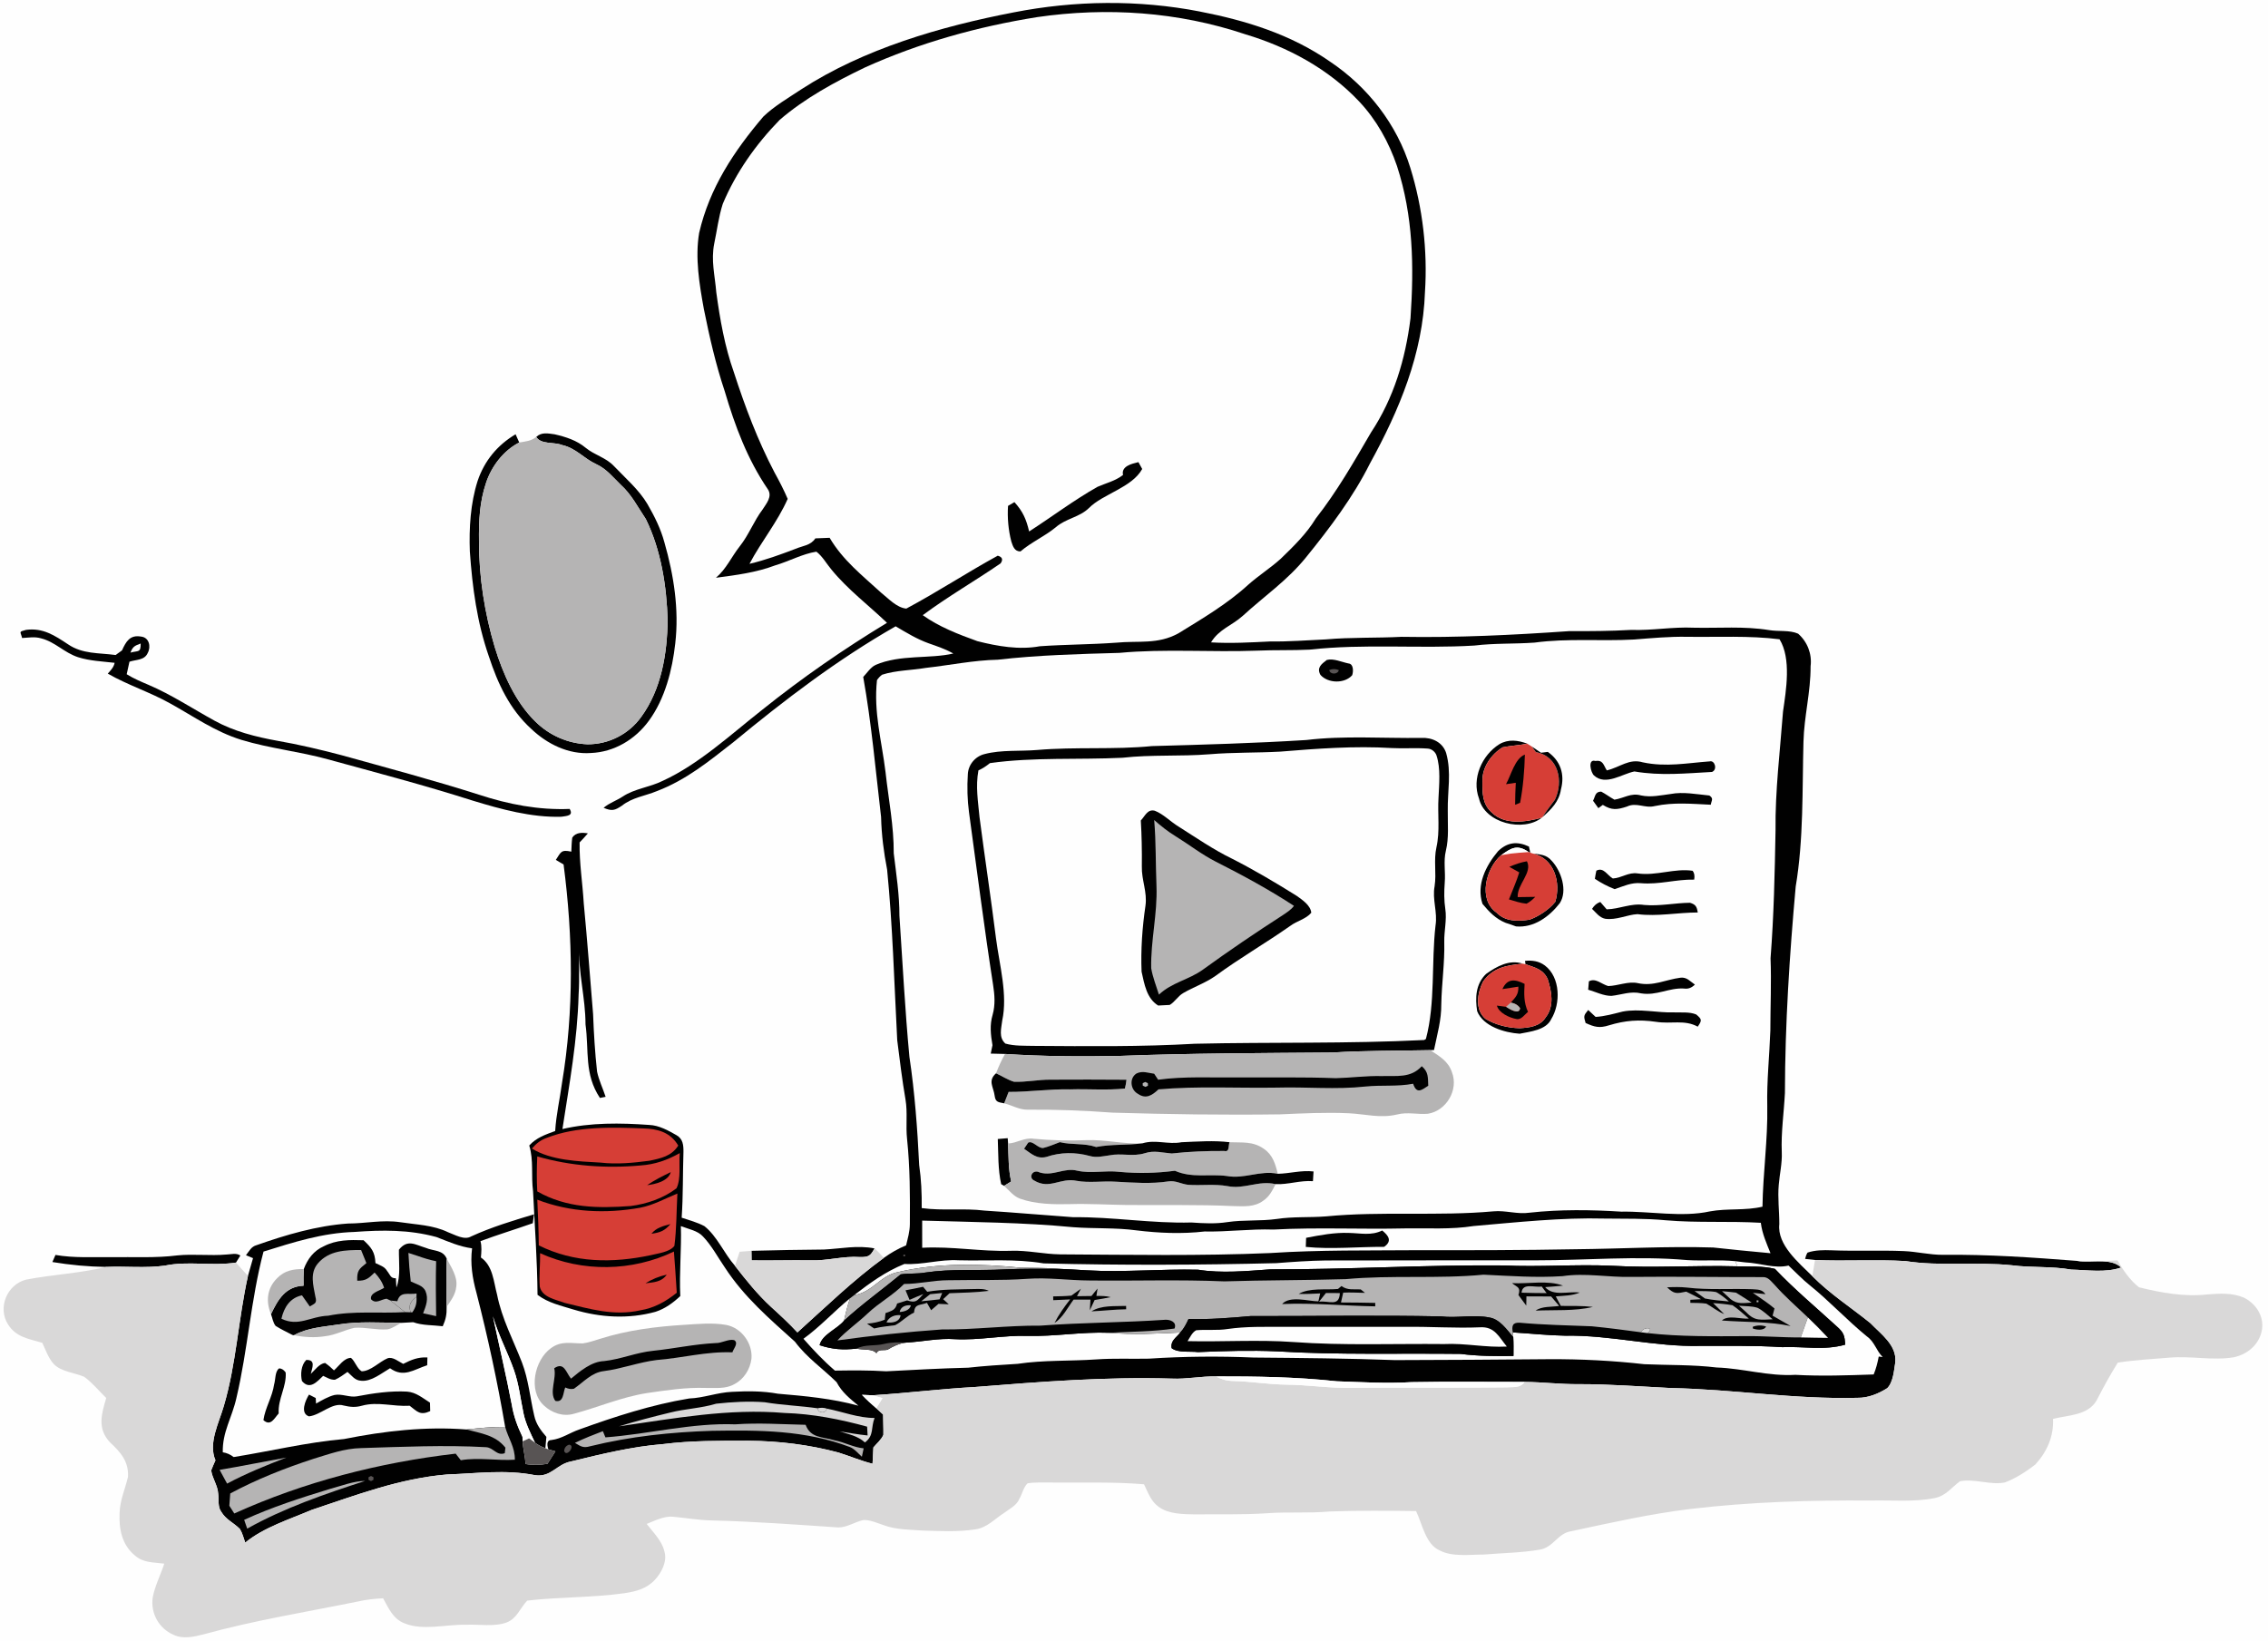
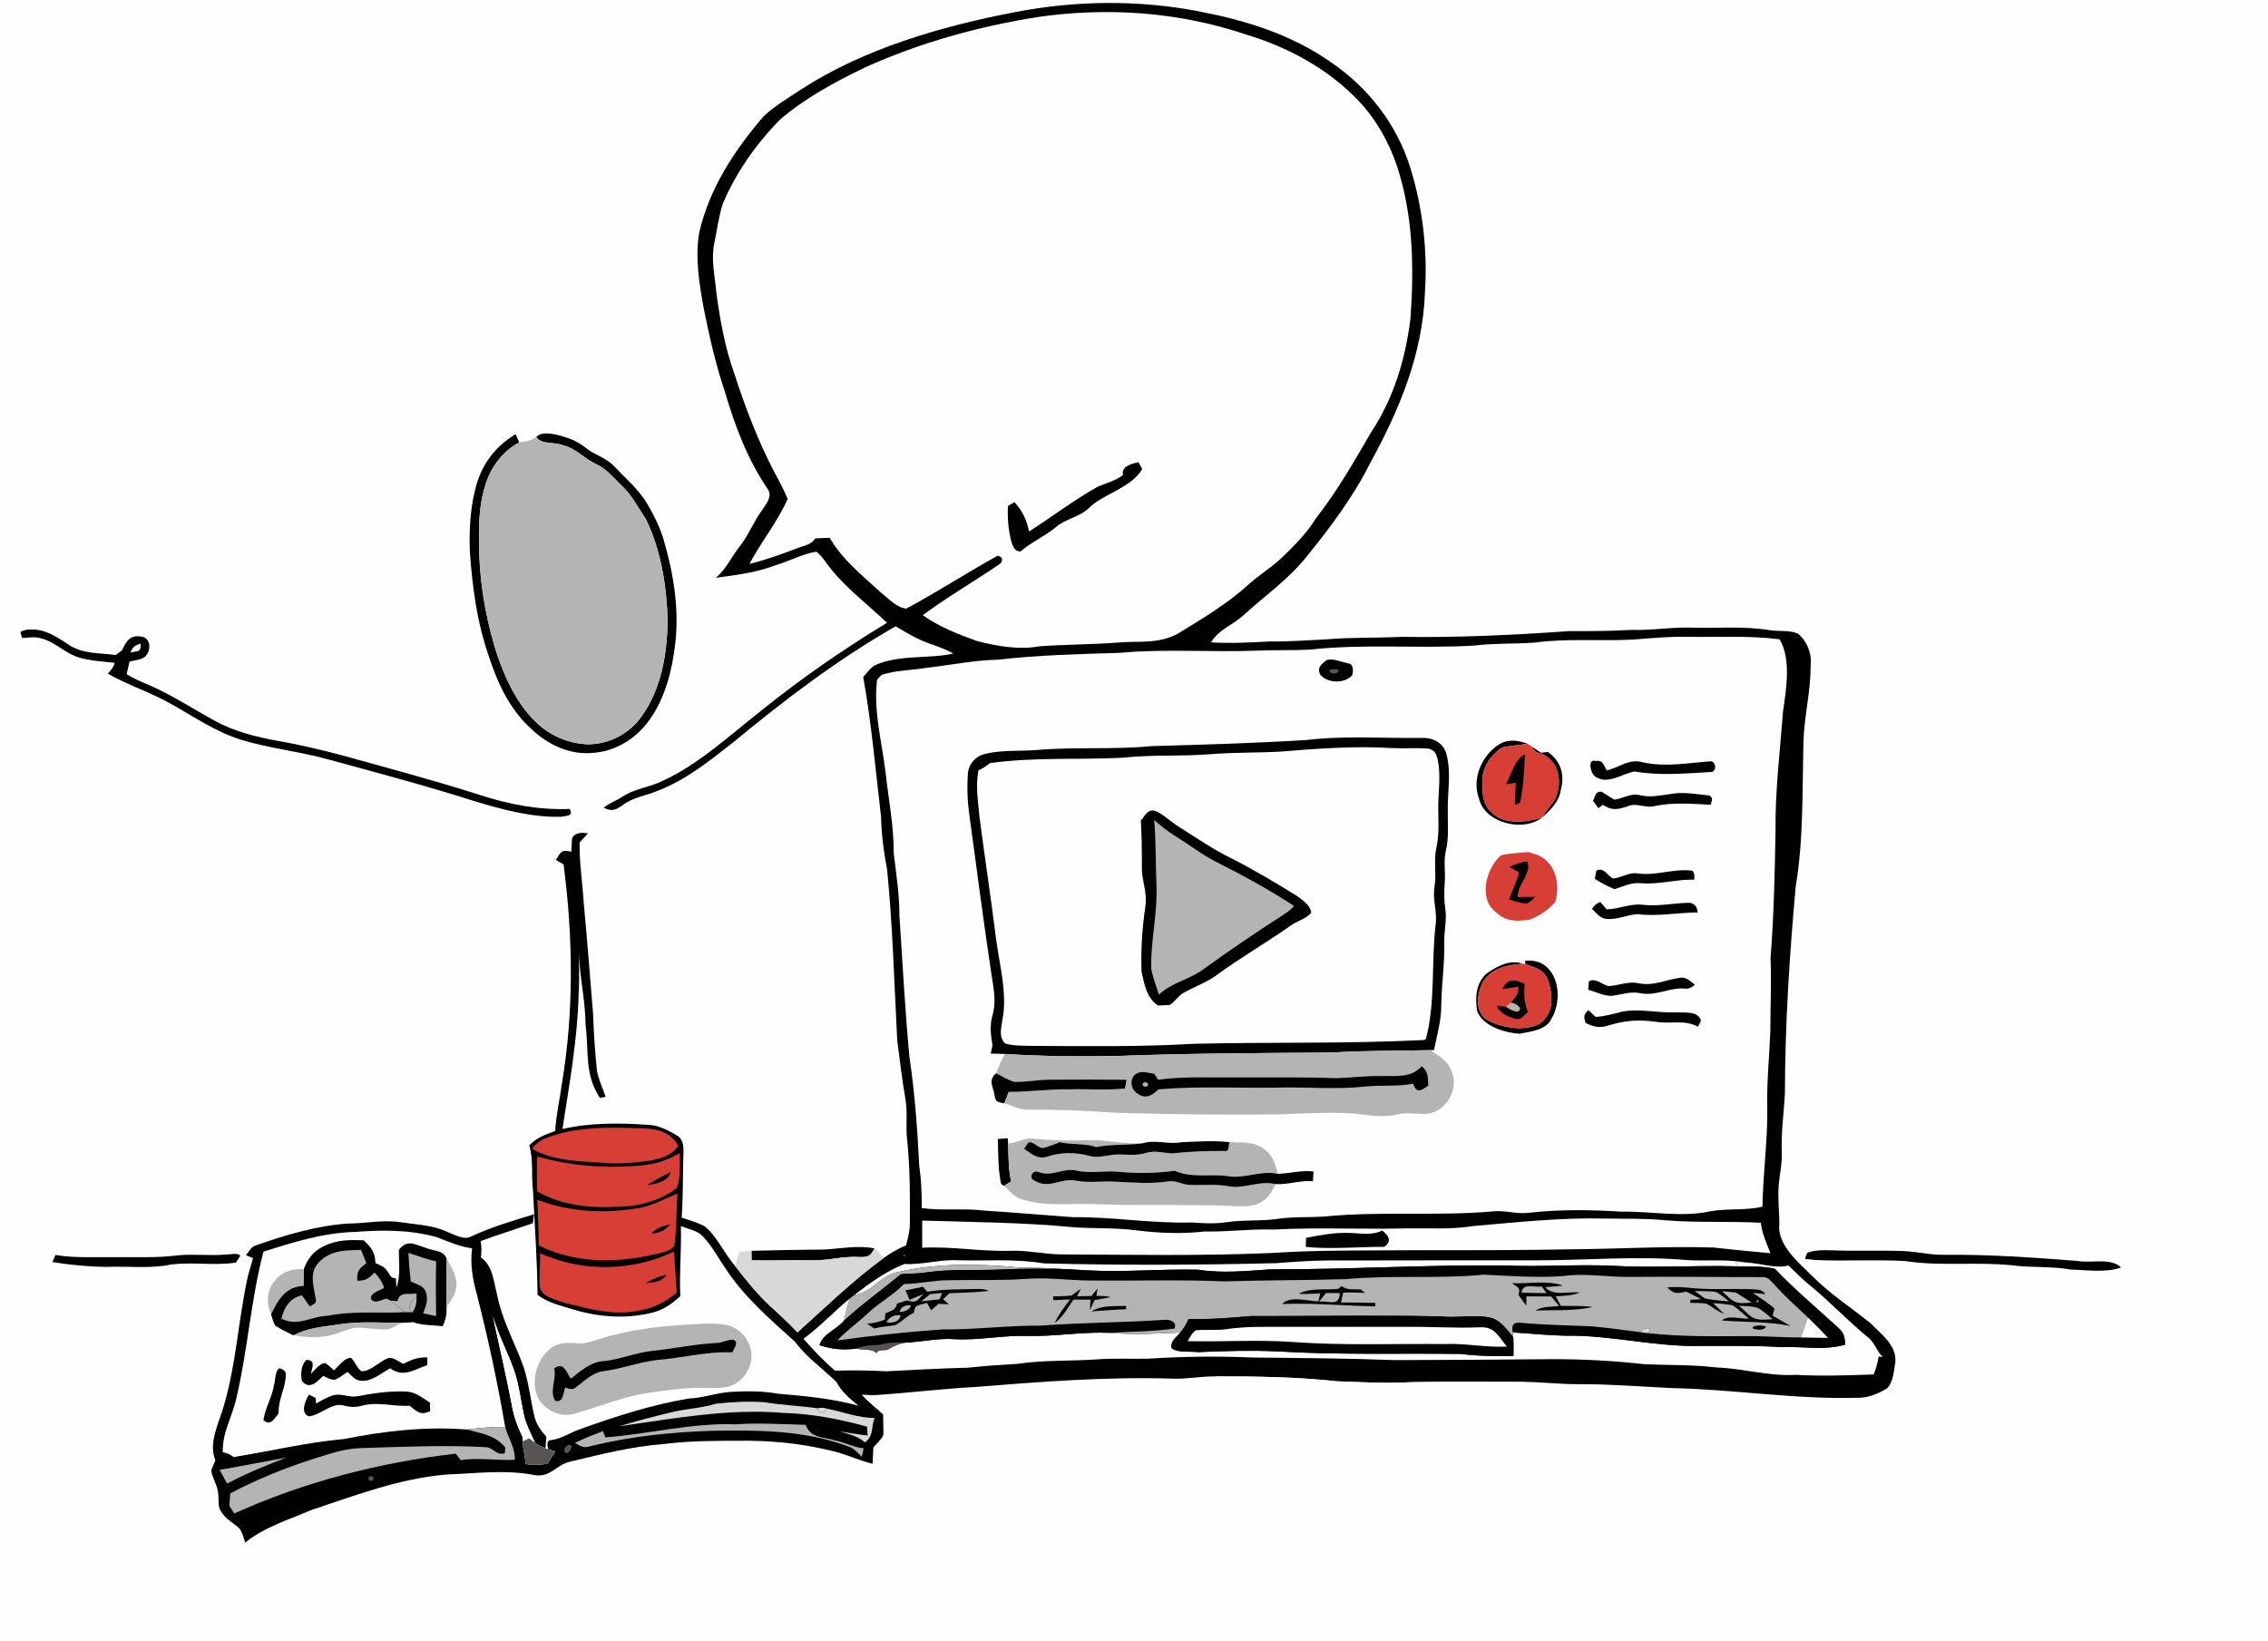
<svg xmlns="http://www.w3.org/2000/svg" width="691pt" height="500pt" version="1.1" viewBox="0 0 691 500">
  <path d="m0 0h691v500h-691v-500z" fill="#fefefe" />
  <path d="m365.53 3.51c14.13 2.74 27.76 6.96 39.69 15.26 11.53 7.72 20.4 19.12 24.49 32.43 3.75 12.11 5.26 25.17 4.44 37.8-0.65 18.84-7.81 35.94-16.77 52.23-5.1 10.23-12.3 19.76-19.5 28.63-5.62 6.96-12.74 11.82-19.26 17.8-3.35 3-7.25 4.07-9.65 8.07 6.03 0.36 12.01 0.02 18.03-0.28 5.69 0.09 11.32-0.38 17-0.63 7.65-0.68 15.33-0.38 23-0.78 17.05 0.29 34-0.55 51-1.73 6.36 0.02 12.65-0.02 19-0.38 6.39 0.22 12.62-0.97 19-0.67 7.82 0.18 15.29-0.52 23.01 0.73 2.82 0.48 6.22-0.07 8.83 1.09 2.83 2.48 4.27 6.18 3.8 9.93 0.05 7.77-1.98 15.24-2.17 23-0.39 14.63 0.06 29.69-2.37 44.15-1.88 20.88-3.24 41.88-3.28 62.84-0.3 6-1.21 12.06-0.96 18.03 0.15 3.43-0.64 6.58-0.92 9.98-0.37 3.97 0.19 7.97 0.17 11.99-0.7 6.33 6 11.81 10.06 15.84 5.41 5.45 11.78 9.53 17.71 14.33 3.2 3.34 8.01 6.64 7.58 11.82-0.4 2.47-0.62 6.12-2.46 7.98-2.64 1.67-5.82 2.99-8.99 2.94-19.34 0.51-37.71-2.59-57-2.98-9.34-0.46-18.65-1.2-28.01-1.18-5.49 0.06-10.93-0.63-16.41-0.68-11.53 0.02-23.06-0.15-34.59 0.07-7.62 0.46-15.19-0.01-22.8-0.27-12.15-1.32-24.55-1.5-36.77-1.48-4.5-0.08-8.91 0.88-13.43 0.67-19.98-0.61-40.09 0.97-60.01 2.56-10.4 0.57-20.73 1.87-31.13 2.52-1.08-0.06-2.17-0.1-3.25-0.14 1.38 1.45 2.84 2.8 4.37 4.09 0.7 0.62 1.4 1.26 2.08 1.91 0 2.06 0.13 4.12 0.09 6.18-0.61 1.47-2.04 2.64-3.05 3.85-0.09 1.66-0.17 3.31-0.26 4.97-3.54-0.88-6.87-2.32-10.34-3.4-8.97-2.41-18.22-3.54-27.5-3.61-8.73 0-17.29-0.07-25.97 1.02-9.55 0.77-18.71 3.02-27.99 5.28-4.5 0.82-6.09 4.92-11.03 4.19-9.07-1.78-17.64-0.53-26.8-0.21-14.47 1.21-27.54 6.24-41.19 10.77-6.74 2.88-14.59 5.31-20.31 9.99-0.48-1.37-0.85-2.9-1.62-4.15-1.92-1.94-4.26-2.82-5.71-5.29-1.08-1.45-0.66-3.64-0.9-5.41-0.13-2.57-1.81-4.72-2.14-7.16 0.41-1.04 0.84-2.06 1.3-3.07-2.27-5.23 1.12-11.5 2.57-16.61 3.78-12.79 4.43-26.6 7.34-39.59 0.51-1.8 1.03-3.6 1.54-5.39l-2.15-0.9c1.02-1.26 1.56-2.61 3.26-3.07 8.91-3.14 18.33-5.91 27.79-6.58 5.53-0.01 10.5-1.22 16.01-0.4 4.95 0.76 9.97 0.85 14.49 3.04 2.06 0.75 4.98 2.54 7.07 1.28 6.19-2.83 12.64-4.78 19.13-6.73l-0.36 2.71c-5.29 1.87-10.67 3.5-15.94 5.46 0.44 1.68 0.28 3.28 0.13 4.99 3.68 2.51 3.87 7.4 4.93 11.32 1.46 7.38 4.87 13.69 7.56 20.61 2.03 5.29 2.47 10.76 3.75 16.21 0.54 2.59 2.01 4.56 3.71 6.51-0.11 1.15-0.21 2.3-0.31 3.45-1.16-0.41-2.21-0.97-3.16-1.68-1.32-2.79-2.83-5.76-3.47-8.78-0.96-4.52-1.39-8.9-2.93-13.31-1.95-5.57-4.79-10.72-6.42-16.43 1.9 9 4.03 17.94 5.76 26.98 0.57 3.5 1.72 6.58 3.25 9.76l0.03 1.39c0.15 2.31 0.78 4.57 0.91 6.89 2.3 0.4 4.36 0.31 6.66-0.06 0.8-1.28 1.61-2.54 2.44-3.8-0.73-0.19-1.46-0.4-2.18-0.62-0.55-1.86-0.24-2.8 0.91-2.82 3.22-0.4 5.57-2.21 8.59-3.24 10.84-3.92 22.01-7.54 33.4-9.42 4.48-0.17 8.61-1.84 13.07-2.03 4.68-0.25 9.35-0.28 13.98 0.57 8.28 0.7 16.49 1.46 24.54 3.65-2.64-2.2-5.01-4.06-6.66-7.18-4.24-4.17-9.08-7.47-12.68-12.32-7.84-7.07-15.52-13.63-21.38-22.65-2.14-3.11-4-6.65-6.62-9.38-1.59-1.81-4.53-2.3-6.75-3.19 0.21 7.12-0.52 14.2-0.18 21.32-2.22 2.08-4.64 3.85-7.57 4.8-8.24 2.26-16.77 1.76-24.91-0.68-3.82-1.19-7.76-2.01-11.02-4.5-0.08-10.54-0.86-21-1.36-31.54-0.63-4.8 0.23-9.43-1.16-13.96 2.18-2.4 4.94-3.32 7.9-4.41 0.3-4.98 1.42-9.69 2.09-14.7 3.66-21.91 3.35-44.53 0.47-66.51-0.79-0.46-1.58-0.93-2.36-1.4 1.57-2.38 1.55-3.2 4.72-2.51 0.06-1.42 0.09-2.85 0.28-4.26 1.04-1.65 3.05-1.6 4.76-1.31-0.81 0.95-1.65 1.86-2.52 2.76-0.1 6.24 0.89 12.25 1.26 18.48 1.08 11.29 1.91 22.55 2.85 33.84 0.22 5.84 0.57 11.7 1.21 17.51 0.55 2.63 1.77 5.13 2.61 7.68l-1.74 0.34c-4.83-7.31-3.28-14.24-4.39-22.43-0.01-8.18-2.29-15.93-1.91-24.13-0.18 5.01 0.15 10.01-0.19 15.03-0.35 13.86-2.83 27.35-4.93 41.01 8.59-2.01 17.71-1.88 26.45-1.25 2.94 0.11 5.79 1.68 8.3 3.12 1.98 1.13 2.14 3.01 2.12 5.09-0.21 6.69-0.09 13.37-0.54 20.05 2.31 0.77 4.78 1.43 6.93 2.58 3.85 3.05 5.97 8.27 9.3 12.08 3.41 4.39 6.84 8.68 10.94 12.46 2.78 2.53 5.54 5.07 8.09 7.83 8.57-7.71 16.99-15.92 26.33-22.7 2.15-1.55 4.32-2.81 6.78-3.81 0.52-2.19 1.13-4.2 1.15-6.47 0.07-8.67 0.05-17.27-0.85-25.92-0.45-4.11 0.2-8.05-0.48-12.06-1.03-5.99-1.75-12.02-2.52-18.05-0.91-17.28-1.38-34.81-3.08-52-1.04-5.39-1.7-10.54-1.84-16.03-1.67-14.27-2.92-28.52-5.44-42.67 1.16-1.22 2.23-2.93 3.76-3.66 7.47-3.25 16.53-1.79 23.69-3.48-2.38-1.35-4.92-2.2-7.49-3.1-3.63-1.3-6.78-3.24-10.08-5.19-17.87 10.21-33.72 22.34-49.55 35.39-7.4 5.79-14.26 11.4-23.16 14.81-3.72 1.54-7.46 1.9-10.7 4.46-2.18 1.46-3.05 1.71-5.57 0.64 1.75-1.5 3.9-2.16 5.81-3.42 3.61-2.42 8.27-2.83 12.19-4.79 10.97-5.01 20.91-14.26 30.35-21.67 12.04-9.66 24.79-18.48 37.99-26.48-5.57-5.33-11.96-10.16-16.87-16.16-1.52-1.79-2.78-4.12-4.64-5.52-4.23 0.66-8.34 2.94-12.49 4.15-5.86 2.22-11.94 2.98-18.11 3.8 3.21-2.75 4.71-6.37 7.29-9.64 2.76-3.47 4.24-7.64 6.93-11.18 1.14-1.8 3.02-3.91 1.62-6.1-6.27-9.2-10.04-19.32-13.17-29.92-2.74-8.19-4.65-16.57-6.35-25.02-1.37-7.54-2.72-15.6-1.44-23.22 3.17-13.7 10.57-24.87 19.55-35.43 3.33-3.22 7.73-5.75 11.59-8.33 19.06-12.35 42.5-19.15 64.63-23.42 18.72-3.67 38-3.91 56.75-0.28z" fill="#010101" />
  <path d="m379.42 10.45c12.96 3.87 25.35 10.55 34.68 20.47 5.29 5.62 9.04 12.39 11.53 19.67 4.96 15.26 5.2 30.56 4.11 46.42-1.54 12.41-5.09 24.29-12.04 34.78-5.23 8.99-10.36 17.97-16.8 26.17-2.87 4.72-6.75 8.46-10.68 12.28-3.17 2.86-6.8 5.15-9.99 7.99-6.3 5.78-13.95 10.28-21.21 14.75-6.32 3.47-12.15 2.18-19.03 2.85-7.71 0.56-15.45 0.54-23.16 1.08-6.3 1.16-12.88 0.02-19.05-1.55-5.73-2.07-11.67-4.34-16.64-7.92 7.64-5.67 15.89-10.41 23.71-15.77 0.83-1.17 0.54-1.95-0.86-2.35-9.38 5.13-18.43 11.09-27.86 16.12-2.95-0.28-5.44-3.08-7.68-4.85-5.83-5.34-11.64-9.87-15.68-16.72-1.45 0.05-2.9 0.1-4.35 0.17-1.46 2.21-3.75 2.2-6.07 3.2-4.6 1.75-9.2 3.44-14 4.56 3.63-6.86 8.51-12.7 11.64-19.79-1.18-2.76-2.55-5.4-4-8.03-5.14-9.82-8.97-19.98-12.38-30.5-2.81-7.93-4.25-16.15-5.38-24.46-0.41-5.12-1.65-9.63-0.62-14.8 0.85-4.01 1.34-8.19 2.6-12.09 3.99-9.53 10.12-18.19 17.31-25.57 7.67-6.63 16.93-11.63 26.03-16.01 16.72-7.55 34.34-12.43 52.43-15.33 21.31-3.09 42.96-1.64 63.44 5.23z" fill="#fefefe" />
  <path d="m168.97 132.33c3.46 0.79 6.75 1.85 9.52 4.15 2.75 2.24 6.05 2.89 8.53 5.5 3.64 3.82 7.64 7.22 10.24 11.61 2.15 3.71 4.05 7.52 5.17 11.67 2.85 9.94 4.5 20.42 3.31 30.75-0.9 8.12-3.14 16.92-8.04 23.6-4.16 5.7-10.56 9.55-17.69 9.83-6.8 0.49-13.29-2.73-18.12-7.32-6.6-5.99-10.21-13.79-12.94-22.11-3.63-10.43-5.03-21.03-5.8-31.99-0.26-7.11 0.19-14.67 2.37-21.48 2.07-6.14 6.01-10.91 11.57-14.22 0.37 0.83 0.74 1.67 1.11 2.51-4.8 2.46-8.45 7.24-10.12 12.32-1.98 5.86-2.22 11.72-2.14 17.85-0.01 10.9 1.71 21.8 4.82 32.23 2.47 8.04 6.26 16.69 12.37 22.64 4.27 4.21 9.87 6.67 15.87 6.91 6.47 0.04 12.61-3.1 16.37-8.36 6.13-8.38 7.91-19.26 8.04-29.41-0.28-10.36-2.02-21.46-6.63-30.83-2.48-3.71-4.38-7.5-7.58-10.4-2.49-2.38-4.35-4.88-7.56-6.36-3.8-1.73-6.16-4.9-10.43-5.83-2.42-0.98-6.41-0.09-7.83-2.46 1.62-1.53 3.58-1.07 5.59-0.8z" fill="#010101" />
  <path d="m163.38 133.13c1.42 2.37 5.41 1.48 7.83 2.46 4.27 0.93 6.63 4.1 10.43 5.83 3.21 1.48 5.07 3.98 7.56 6.36 3.2 2.9 5.1 6.69 7.58 10.4 4.61 9.37 6.35 20.47 6.63 30.83-0.13 10.15-1.91 21.03-8.04 29.41-3.76 5.26-9.9 8.4-16.37 8.36-6-0.24-11.6-2.7-15.87-6.91-6.11-5.95-9.9-14.6-12.37-22.64-3.11-10.43-4.83-21.33-4.82-32.23-0.08-6.13 0.16-11.99 2.14-17.85 1.67-5.08 5.32-9.86 10.12-12.32 1.9-0.33 3.63-0.43 5.18-1.7z" fill="#b5b4b4" />
  <path d="m346.85 140.81c0.39 0.69 0.78 1.39 1.15 2.09-3.13 5.68-11.99 7.6-16.22 11.89-2.91 2.85-7.03 3.16-10.13 5.88-3.39 2.78-7.42 4.51-10.74 7.35-1.83 0.02-2.32-1.59-2.79-3.04-0.9-3.45-1.24-7.28-1-10.84l1.95-1.14c2.58 2.85 3.61 5.23 4.48 8.94 6.9-4.45 13.67-9.56 20.82-13.6 2.68-1.17 5.4-1.77 7.79-3.62-0.63-2.68 2.74-3.45 4.69-3.91z" fill="#010101" />
  <path d="m7.95 191.92c5.12-0.69 8.72 1.71 12.75 4.38 4.47 3.05 9.36 2.58 14.53 3.28 0.65-0.47 1.29-0.94 1.94-1.41 1.22-2.68 2.4-4.8 5.79-4.21 2.48 0.24 3.1 3.07 2.06 4.97-0.96 2.29-3.51 2.01-5.58 2.69-0.28 1.27-0.56 2.55-0.84 3.82 2.1 1.31 4.35 2.25 6.62 3.22 6.93 2.94 13.67 7.39 20.18 10.95 5.89 3.24 12.52 4.91 19.09 6.1 6.55 1.14 13.05 2.68 19.48 4.37 14.03 3.9 28.1 7.64 41.99 12.07 8.98 2.94 18.11 4.71 27.6 4.33 1.29 2.15-0.99 2.12-2.51 2.38-9.08 0.28-18.44-2.29-27.02-4.91-14.6-4.66-29.44-8.56-44.21-12.6-8.64-2.39-17.69-3.31-26.26-5.91-8.12-2.52-14.49-7.13-21.83-11.17-6.1-3.4-12.86-5.55-18.9-9.02 0.94-1.05 1.79-1.87 2.1-3.29-3.66-0.42-7.59-0.58-11.11-1.7-4.31-1.4-6.98-4.66-11.29-5.75-1.92-0.58-3.81-0.21-5.8-0.11-0.47-2.01-1.19-1.84 1.22-2.48z" fill="#010101" />
  <path d="m514 194.03c9.28 0.14 19.07-0.41 28.18 0.76 3.63 5.88 2 15.53 1.06 22-0.9 12.03-2.42 24.16-2.28 36.21-0.24 13.13-0.51 25.91-1.52 39 0.28 7.34-0.05 14.66-0.06 22.01-0.27 7.67-1.11 15.29-0.94 22.99 0.19 10.29-1.31 20.39-1.46 30.67-5.32 1.26-10.69 0.45-16.04 1.44-8.45 1.86-18.28-0.08-26.95 0.08-9.25-0.59-18.73-0.71-27.95 0.31-3.77 0.56-7.29-0.76-11.03-0.41-16.91 1.53-34.1-0.1-51.02 1.54-5.08 0.4-9.97 0.02-15.02 0.79-4.99 0.7-10 0.21-15 0.95-3.66 0.57-7.28 0.38-10.96 0.12-12.05 0.34-23.94-1.74-36.01-1.61-8.99-0.63-17.99-1.44-27-2.01-6.41-0.8-12.72 0.12-19.18-0.77 0.04-4.45-0.13-8.7-0.77-13.1-0.53-11.03-1.35-22.1-2.98-33.02-1.35-14.29-2.07-28.65-3.04-42.96 0.01-6.43-0.97-12.67-1.73-19.01 0.04-8.36-1.59-16.45-2.5-24.72-1.18-9.69-3.67-18.18-2.61-28.05 0.44-0.67 0.97-1.23 1.57-1.66 4.19-1.35 8.93-1.33 13.28-2.07 7.3-0.82 14.62-2.34 21.97-2.5 12.26-1.41 24.69-1.73 37.03-2.08 13.78-1.29 28.03-0.15 41.96-0.68 5.34-0.24 10.69-0.04 16.03-0.31 16.58-1.86 33.51-0.24 50.16-1.24 6.1-0.75 12.22-0.46 18.33-0.9 10.25-1.37 20.04-0.38 30.29-0.94 5.4-0.42 10.77-0.93 16.19-0.83z" fill="#fefefe" />
  <path d="m42.86 196.08c0.03 2.91-0.74 2.1-3.11 2.77 0.71-1.87 1.33-2.11 3.11-2.77z" fill="#fefefe" />
  <path d="m404.24 201.09c2.03-0.56 4.61 0.67 6.64 1.07 1.55 0.15 1.48 2.48 1.09 3.58-2.31 2.63-7.39 2.5-9.67-0.11-1.22-2.2 0.35-3.32 1.94-4.54z" fill="#010101" />
  <path d="m404.99 204.16c0.97-0.4 1.94-0.39 2.91 0.02-0.26 1.38-2.71 1.42-2.91-0.02z" fill="#585454" />
  <path d="m433.02 224.84c3.29-0.18 6.51 1.3 7.58 4.59 1.68 5.94 0.39 11.65 0.5 17.57-0.05 4.23 0.39 8.2-0.58 12.23-0.79 3.25-0.06 6.34-0.35 9.78-0.2 2.68-0.22 5.31 0.18 7.98 0.5 3.3-0.39 6.62-0.32 10.01 0.16 6.37-0.79 12.64-0.91 19 0.04 4.86-1.25 9.19-2.22 13.94l-1.12 0.04c-9.93 0.22-19.84 0.1-29.76 0.72-21.66 0.18-43.35 0.21-64.99 1.04-11.64 0.23-23.22 0.15-34.84-0.6-1.45-0.04-2.9-0.08-4.34-0.11 0.18-0.86 0.35-1.71 0.53-2.56-0.54-3.12-0.88-6.16 0.04-9.25 0.87-3.06 0.62-6.09 0.14-9.19-2.71-17.45-4.93-35.01-7.33-52.52-0.51-3.8-0.61-7.74-0.36-11.56 0.12-2.96 2.26-5.5 5.12-6.19 5.1-1.34 10.75-0.8 16.01-1.24 11.67-1.01 23.34-0.04 35.01-1.19 15.69-0.43 31.35-0.87 47.02-1.85 11.43-1.39 23.44-0.48 34.99-0.64z" fill="#010101" />
  <path d="m465.33 226.6c-2.49 0.5-5.05 0.6-7.53 1.11-3.43 2.1-6.28 6.12-6.13 10.27-0.04 3.56-0.08 7 2.8 9.56 3.94 3.94 10.44 2.96 15.28 1.6-5.57 4.47-17.4 1.71-19.13-5.81-2.29-6.09 0.85-13.21 6.19-16.57 2.72-1.61 5.69-1.23 8.52-0.16z" fill="#010101" />
  <path d="m465.33 226.6c0.48 0.28 0.94 0.57 1.4 0.89l1.22 1.67c6.93 1.28 8.46 8.93 5.79 14.52-1.26 1.76-2.65 3.41-3.77 5.28l-0.22 0.18c-4.84 1.36-11.34 2.34-15.28-1.6-2.88-2.56-2.84-6-2.8-9.56-0.15-4.15 2.7-8.17 6.13-10.27 2.48-0.51 5.04-0.61 7.53-1.11z" fill="#d63e36" />
  <path d="m423.97 227.93c3.67 0.2 7.35-0.11 11 0.16 1.18 0.05 2.32 0.97 2.69 2.08 1.31 3.93 0.81 8.75 0.62 12.84-0.33 5.15 0.5 10.08-0.64 15.2-0.88 3.96 0.06 7.82-0.55 11.8-0.77 4.09 0.94 7.89 0.28 11.99-1.31 11.32 0 23.56-2.93 34.57l-0.54 0.32c-23.31 1.17-46.59 0.6-69.91 1.14-16.22 0.94-32.72 0.76-48.99 0.65-2.84-0.07-5.95 0.08-8.7-0.71-2.1-1.93-1.23-4.52-0.95-6.99 1.72-7.9-0.85-16.98-1.88-24.96-1.55-12.35-3.42-24.65-5.03-36.99-0.45-4.87-1.24-9.4-0.34-14.29 1.3-0.58 2.41-1.33 3.51-2.22 13.26-1.87 27.02-0.98 40.36-1.63 8.84-1 17.69-0.36 26.55-1.07 7.18-0.6 14.33-0.41 21.52-0.8 11.18-0.92 22.72-1.78 33.93-1.09z" fill="#fefefe" />
  <g fill="#010101">
    <path d="m466.73 227.49c0.92 0.63 1.84 1.25 2.78 1.87l2.07-0.26c3.88 2.74 5.22 6.83 4 11.43-0.57 3.73-2.93 6.04-5.61 8.43 1.12-1.87 2.51-3.52 3.77-5.28 2.67-5.59 1.14-13.24-5.79-14.52l-1.22-1.67z" />
    <path d="m464.59 229.92c-0.13 4.89-0.53 9.88-1.45 14.68l-1.52 0.61c0-2.24 0.08-4.47 0.2-6.7-0.99 0.15-1.99 0.29-2.98 0.43 1.55-2.73 2.69-7.84 5.75-9.02z" />
    <path d="m486.03 231.86c2.42-0.34 2.47 1.21 3.52 2.88 4.09-0.98 6.79-3.69 10.96-2.46 7.08 1.51 13.46 0.21 20.41-0.29 1.51-0.4 2.44 2.5 0.68 3.22-7.95 0.43-15.71 1.23-23.64-0.15-3.81 0.76-8.75 4.44-12.28 1.25-1-0.82-2.06-5.11 0.35-4.45z" />
    <path d="m487.84 241.2c1.4 0.74 2.65 1.7 4.04 2.46 2.96-0.47 5.03-2.16 8.11-1.29 3.11 0.64 5.91-0.05 9.01-0.44 3.79-0.74 7.94 0.09 11.8 0.46 1.39 0.93 0.64 1.49 0.43 2.81-5.8-0.27-11.27-0.81-17.04 0.4-3.09 0.79-5.55-1.25-8.53 0.17-2.99 0.97-4.57 1.18-7.32-0.52-0.45 0.33-0.91 0.66-1.36 0.99-0.55-0.74-1.09-1.49-1.62-2.25 0.72-1.37 0.59-2.76 2.48-2.79z" />
    <path d="m351.84 247.03c2.64 1.03 4.79 3.35 7.23 4.82 5.34 3.38 10.65 7.05 16.34 9.81 6.72 3.42 13.24 7.29 19.64 11.29 1.69 1.19 4.27 2.93 4.46 5.16-1.53 1.89-4.45 2.52-6.41 4.01-7.46 5.24-15.39 9.81-22.74 15.21-3.15 2.22-6.59 3.35-9.86 5.25-1.59 0.92-2.56 2.7-4.11 3.62-1.18 0.08-2.35 0.14-3.53 0.18-3.53-2.19-4.2-6.54-5.05-10.31-0.27-6.66 0.21-13.47 1.18-20.07 0.61-4.21-1.22-7.87-1.1-12 0.05-4.67-0.04-9.34-0.31-14 1.28-1.35 2.03-3.55 4.26-2.97z" />
  </g>
  <path d="m351.65 249.86c2.06 1.82 4.18 3.52 6.54 4.95 4.14 2.56 7.89 5.52 12.24 7.74 8.07 4.07 16.27 8.53 23.81 13.46-0.88 1.2-2.18 2-3.39 2.82-8.27 5.33-16.42 10.86-24.38 16.63-4.3 3.1-9.42 3.87-13.37 7.6-0.83-2.64-1.9-5.3-2.36-8.04-0.18-8.42 1.93-16.55 1.61-25.02-0.28-6.71-0.13-13.46-0.7-20.14z" fill="#b5b4b4" />
-   <path d="m465.82 257.93c0.13 0.62 0.27 1.24 0.42 1.86l-0.5-0.17c-3.53-2.46-5.35-1.2-8.39 0.96-4.56 3.85-7.15 13.46-1.4 17.49 2.75 2.79 6.43 2.68 10.05 2.16 2.76-0.98 6.02-3.13 7.84-5.43 1.78-5.8-0.21-13.3-6.92-14.75 2.32 0.32 4.22 0.3 5.85 2.24 2.89 3.07 4.91 9.12 2.46 12.9-3.2 4.12-7.86 7.57-13.35 7.08-1.03-0.39-2.08-0.75-3.14-1.08-3.02-1.22-5.03-3.34-7.07-5.79-1.92-5.82 1.04-11.63 4.73-16.03 2.84-2.76 5.83-3.11 9.42-1.44z" fill="#010101" />
-   <path d="m465.74 259.62c-1.85 0.13-3.71 0.27-5.56 0.48-0.95 0.15-1.89 0.31-2.83 0.48 3.04-2.16 4.86-3.42 8.39-0.96z" fill="#fefefe" />
+   <path d="m465.74 259.62z" fill="#fefefe" />
  <path d="m460.18 260.1c1.85-0.21 3.71-0.35 5.56-0.48l0.5 0.17 0.68 0.26c6.71 1.45 8.7 8.95 6.92 14.75-1.82 2.3-5.08 4.45-7.84 5.43-3.62 0.52-7.3 0.63-10.05-2.16-5.75-4.03-3.16-13.64 1.4-17.49 0.94-0.17 1.88-0.33 2.83-0.48z" fill="#d63e36" />
  <g fill="#010101">
    <path d="m465.21 262.43c1.78 3.45-3.03 7.03-2.81 10.92 1.78-0.04 3.56-0.07 5.34-0.08-0.79 0.86-1.66 1.55-2.63 2.08-1.8-0.16-3.63-0.78-5.37-1.3 1.05-2.75 2.28-5.41 3.14-8.23-1.01-0.56-2.02-1.13-3.03-1.7 1.74-0.75 3.49-1.37 5.36-1.69z" />
    <path d="m486.37 265.29c2.21-1.17 3.29 1.41 5.02 2.38 2.69-0.14 4.72-1.97 7.57-1.54 5.62 0.81 11.35-1.65 16.75-0.8 0.51 0.65 0.66 1.54 0.47 2.69-5.49-0.13-10.67 1.57-16.19 1.09-2.95-0.28-5.33 0.91-8.05 1.81-2.15-0.85-4.11-1.86-6.02-3.15 0.12-0.84 0.27-1.66 0.45-2.48z" />
    <path d="m487.57 274.83c0.65 0.74 1.3 1.48 1.94 2.24 4.04-0.09 7.42-1.96 11.46-1.33 4.74 0.41 9.3-0.62 13.93-0.67 1.76 0.54 2.08 1.19 2.36 2.96-6.11 0-12.29 1.29-18.35 0.51-3.12 0.14-6.42 1.9-9.88 1.4-1.7-0.35-2.78-1.88-3.97-3.01 0.65-1.06 1.48-1.76 2.51-2.1z" />
    <path d="m463.98 293.64c-4.85 0.45-9.08 1.15-12.11 5.41-1.75 3.48-2.61 8.46 0.65 11.35 3.07 1.87 6.91 2.81 10.48 2.89 2.98-0.17 6.21-0.54 7.93-3.31 2.65-3.32 1.84-7.86 0.63-11.59-1.32-3.06-3.93-3.57-6.78-4.6l-0.15-1.02c2.23-0.21 4.24 0.06 6.06 1.42 4.76 3.6 4.84 11.65 1.91 16.36-1.54 3.32-6.41 3.77-9.59 4.42-4.53-0.29-11.13-2.2-12.96-6.87-0.64-4.08-0.45-8.3 2.71-11.34 3.26-2.32 7.11-4.48 11.22-3.12z" />
  </g>
  <path d="m463.98 293.64c0.27 0.04 0.54 0.09 0.8 0.15 2.85 1.03 5.46 1.54 6.78 4.6 1.21 3.73 2.02 8.27-0.63 11.59-1.72 2.77-4.95 3.14-7.93 3.31-3.57-0.08-7.41-1.02-10.48-2.89-3.26-2.89-2.4-7.87-0.65-11.35 3.03-4.26 7.26-4.96 12.11-5.41z" fill="#d63e36" />
  <path d="m512 297.9c1.97-0.22 2.91 1.11 4.39 2.1-1 1.01-2.12 1.41-3.35 1.2-4.57-0.26-8.29 2.25-13.01 1.48-3.2-0.76-5.91 0.41-9.03 0.76-2.39 0.04-4.84-1.23-7.12-1.88 0.06-0.85 0.13-1.7 0.21-2.55 2.04-1.13 3.86 0.87 5.89 1.44 3.01-0.08 6.11-1.53 9.03-0.89 4.79 1.03 8.39-1.06 12.99-1.66z" fill="#010101" />
  <path d="m464.5 299.79c-0.17 3.02-0.27 5.72 1.05 8.53-1.06 0.81-2.07 2.5-3.54 2.17-2.11-0.37-5.34-1.84-5.95-4.08l2.79 0.36c0.94 0.62 4.08 2.6 4.27 0.41-0.58-0.89-1.52-1.46-2.82-1.7 1.46-1.6 2.4-2.49 2.3-4.85-1.62 0.27-3.23 0.52-4.85 0.75 1.48-3.35 3.88-3.04 6.75-1.59z" fill="#010101" />
  <path d="m460.3 305.48c1.3 0.24 2.24 0.81 2.82 1.7-0.19 2.19-3.33 0.21-4.27-0.41 0.48-0.44 0.96-0.87 1.45-1.29z" fill="#b5b4b4" />
  <path d="m483.89 307.74c0.75 0.7 1.5 1.41 2.25 2.11 2.83-0.17 5.47-0.94 8.2-1.62 5.03-0.99 10.79 0.42 15.68 0.24 2.17 0.09 4.74-0.22 6.78 0.64 1.76 1.49 1.77 1.78 0.46 3.71-4.08-2.22-8.03-0.74-12.76-1.48-5.13-0.74-9.35-0.43-14.28 1.07-2.94 0.93-4.41 0.53-7.13-0.71-0.64-2.12-0.6-2.27 0.8-3.96z" fill="#010101" />
  <path d="m435.78 319.98c2.81 1.88 5.45 3.32 6.59 6.73 2.08 5.36-1.69 11.76-7.33 12.65-3.2 0.27-6.22-0.6-9.42 0.23-5.11 1.2-9.5-0.12-14.6-0.38-7.09-0.33-14.02 0.03-21.02 0.33-17.01 0.24-34-0.02-51-0.52-8.66-0.65-17.34-0.97-26.02-0.91-2.45 0.03-4.57-1.31-7.04-1.93 0.47-1.15 0.92-2.31 1.36-3.48 6.26 0.03 12.43-0.92 18.7-0.77 5.55-0.18 11.2 0.33 16.72-0.26 0.23-0.87 0.39-1.77 0.48-2.68-7.74-0.08-15.47-0.04-23.2-0.02-3.71-0.02-7.37 0.79-11.06 0.64-1.92-0.56-3.65-1.75-5.48-2.57 0.78-2.03 1.66-3.99 2.73-5.9 11.62 0.75 23.2 0.83 34.84 0.6 21.64-0.83 43.33-0.86 64.99-1.04 9.92-0.62 19.83-0.5 29.76-0.72z" fill="#b5b4b4" />
  <path d="m433.17 324.87c2.09 1.77 1.86 3.42 1.98 5.95-2.05 1.36-3.55 2.59-4.6-0.61-4.83 0.93-9.64 0.34-14.55 0.85-8.99 0.98-17.94 0.07-27 0.33-11.99 0.2-24.09-0.51-36.04 0.53-1.87 1.76-3.76 3.09-6.24 1.38-2.32-1.23-2.73-4.78-0.46-6.21 1.86-0.9 3.46-0.17 5.39 0.08 0.4 0.61 0.8 1.21 1.2 1.82 8.08-1.09 16.03-0.6 24.15-0.7 10.01 0.06 20-0.16 30 0.23 4.68-0.12 9.31-0.76 14-0.64 4.53-0.14 8.79 0.69 12.17-3.01z" fill="#010101" />
  <path d="m303.46 327.04c1.83 0.82 3.56 2.01 5.48 2.57 3.69 0.15 7.35-0.66 11.06-0.64 7.73-0.02 15.46-0.06 23.2 0.02-0.09 0.91-0.25 1.81-0.48 2.68-5.52 0.59-11.17 0.08-16.72 0.26-6.27-0.15-12.44 0.8-18.7 0.77-0.44 1.17-0.89 2.33-1.36 3.48-1.64-0.35-2.63-0.27-2.88-2.22-0.36-2.83-2.19-4.61 0.4-6.92z" fill="#010101" />
  <path d="m348.15 330.03 0.79-0.36 0.79 0.39 0.02 0.76-0.79 0.35-0.79-0.38-0.02-0.76z" fill="#b5b4b4" />
  <path d="m196.02 343.83c4.41 0.1 8.26 1.2 10.62 5.22-2.03 3.25-5.31 3.9-8.81 4.63-4.95 0.65-9.87 1.13-14.86 0.56-6.72-0.38-15.04-0.63-20.91-4.28 1.36-1.57 2.64-2.61 4.62-3.29 8.95-3.53 19.87-3.22 29.34-2.84z" fill="#d63e36" />
  <path d="m304 347.05c1-0.09 2.01-0.17 3.02-0.25l0.12 1.62c0.16 3.9 0.05 7.74 0.94 11.57-0.71 0.45-1.43 0.9-2.16 1.33l-0.89-0.51c-1-4.57-0.84-9.13-1.03-13.76z" fill="#010101" />
  <path d="m314.99 346.98c5.43 0.5 10.57 0.64 16.01 0.42 5.76-0.23 11.36 1.28 17.09 0.96-4.7 0.64-9.4 0.21-14.12 1.13-3.74-1.26-7.37-0.57-11.07-1.48-1.65 0.61-3.3 1.35-5.01 1.76-1.56 0.27-3.24-2.36-4.63-1.61l-1.25 1.86c2.21 1.5 3.87 3.22 6.79 2.49 4.32-1.47 8.81-1.49 13.21-0.29 2.07 0.59 3.93 0.09 5.99-0.19 3.65-0.75 7.14 0.48 10.78-0.65 2.89-0.94 5.31-0.14 8.21 0.08 5.31-0.59 10.69-0.8 16.04-0.76 1.68 0.4 1.16-1.72 1.57-2.67 3.81 0.16 7.1-0.34 10.42 1.98 2.75 1.85 3.53 4.59 4.29 7.64-5.43-1.13-10.21 1.67-15.54 0.67-5.48-0.7-10.51 0.71-15.81-1.59-5.76 0.74-11.16 0.86-16.96 0.33-4.3-0.51-8.57 0.59-12.76-0.35-4-1.05-7.34 1.76-11.45 0.54-2.2-1.16-3.58 1.58-1.7 2.45 4.71 2.85 8.01-0.97 12.92 0.09 3.97 0.71 7.92-0.01 11.99 0.27 5.38 0.29 10.67 0.71 16.03-0.1 2.14-0.31 3.72 0.76 5.91 1.04 4.04 0.29 8-0.31 12.03 0.4 5.06 1.07 9.52-1.82 14.67-0.6-1 1.97-1.89 3.81-3.79 5.07-2.65 1.96-5.73 1.69-8.85 1.63-10.97-0.51-22.02-0.24-33-0.35-5.68-0.07-11.32-0.43-17-0.26-4.94 0.12-10.49 0.04-15.19-1.65-1.99-0.71-3.34-2.52-4.89-3.92 0.73-0.43 1.45-0.88 2.16-1.33-0.89-3.83-0.78-7.67-0.94-11.57 2.76-0.1 4.9-1.9 7.85-1.44z" fill="#b5b4b4" />
  <path d="m313.26 348.16c1.39-0.75 3.07 1.88 4.63 1.61 1.71-0.41 3.36-1.15 5.01-1.76 3.7 0.91 7.33 0.22 11.07 1.48 4.72-0.92 9.42-0.49 14.12-1.13 4.09-1.22 7.81 0.46 11.91-0.33 4.83-0.19 9.78-0.59 14.6 0-0.41 0.95 0.11 3.07-1.57 2.67-5.35-0.04-10.73 0.17-16.04 0.76-2.9-0.22-5.32-1.02-8.21-0.08-3.64 1.13-7.13-0.1-10.78 0.65-2.06 0.28-3.92 0.78-5.99 0.19-4.4-1.2-8.89-1.18-13.21 0.29-2.92 0.73-4.58-0.99-6.79-2.49l1.25-1.86z" fill="#010101" />
  <path d="m207.11 351.35c-0.33 3.28 0.46 7.77-1 10.72-3.93 3.03-9.09 4.79-13.98 5.4-9.98 0.73-19.5 0.64-28.44-4.45-0.2-3.56-0.17-7.1 0-10.66 10.16 2.94 20.99 3.7 31.49 2.75 4.39-0.31 8.11-1.62 11.93-3.76z" fill="#d63e36" />
  <path d="m328.24 356.71c4.19 0.94 8.46-0.16 12.76 0.35 5.8 0.53 11.2 0.41 16.96-0.33 5.3 2.3 10.33 0.89 15.81 1.59 5.33 1 10.11-1.8 15.54-0.67 3.68-0.07 7.16-1.15 10.89-0.71-0.05 0.99-0.11 1.98-0.18 2.96-3.89-0.3-7.58 1.09-11.38 0.9-5.15-1.22-9.61 1.67-14.67 0.6-4.03-0.71-7.99-0.11-12.03-0.4-2.19-0.28-3.77-1.35-5.91-1.04-5.36 0.81-10.65 0.39-16.03 0.1-4.07-0.28-8.02 0.44-11.99-0.27-4.91-1.06-8.21 2.76-12.92-0.09-1.88-0.87-0.5-3.61 1.7-2.45 4.11 1.22 7.45-1.59 11.45-0.54z" fill="#010101" />
  <path d="m204.36 357.15c-0.72 2.75-4.76 3.7-7.19 3.96 2.28-1.55 4.71-2.77 7.19-3.96z" fill="#010101" />
  <path d="m206.38 363.67c-0.29 5.29-0.22 10.69-0.91 15.95-1.44 1.9-5.06 2.28-7.26 2.84-11.58 2.45-23.27 2.39-34.06-3-0.02-4.65-0.25-9.28-0.45-13.92 10.03 3.87 20.79 4.31 31.31 2.46 4.12-0.8 7.48-2.75 11.37-4.33z" fill="#d63e36" />
  <path d="m489 371.29c6.18 0.09 12.32-0.08 18.49 0.52 9.66 0.84 19.33 0.2 28.99 0.77 0.4 3.31 1.72 6.21 2.95 9.27-5.82-0.55-11.64-1.08-17.45-1.74-14.07-0.44-27.93 0.4-41.98 0.53-16 0.3-32 0.32-48 0.29-15.06 0.13-29.96-0.12-45 0.87-21.23 0.91-42.77 0.52-64 0.4-5.05-0.07-9.93-1.27-15-1.09-9.07 0.3-17.94-1.42-27.03-0.92-0.02-2.76-0.02-5.52-0.01-8.28 15.31 0.46 30.75 0.55 45.98 2.01 6.44 0.49 12.87 0.1 19.25 0.96 6.93 0.85 13.86 1.14 20.81 0.35 7.03 0.15 13.94-0.83 21-0.59 13.35-0.71 26.65-0.04 40-0.35 7.07-0.12 13.99 0.38 21.01-0.73 13.28-1.14 26.66-2.62 39.99-2.27z" fill="#fefefe" />
  <path d="m204.26 372.98c-1.78 2.07-3.1 2.56-5.78 2.94 1.51-1.89 3.56-2.34 5.78-2.94z" fill="#010101" />
  <path d="m108 375.37c8.52-0.63 16.64-0.72 24.97 1.55 3.6 1.38 6.99 2.93 10.86 3.44-0.59 4.67 0.1 9.09 1.34 13.58 3.47 13.52 6.39 27.08 8.74 40.84-3.94-0.05-7.83 0.35-11.75 0.78-12.59-0.97-25 0.45-37.34 2.91-11.37 1-22.4 3.69-33.62 5.49-1.03-0.79-2.14-1.28-3.32-1.45-0.17-6.16 2.83-10.61 4.14-16.51 3.47-14.67 4.39-29.99 8.27-44.65 9.15-2.85 18.02-5.7 27.71-5.98z" fill="#fefefe" />
  <g fill="#010101">
    <path d="m421.13 374.93c1.9 1.56 3.13 3.19 0.58 4.98-7.95-0.03-15.96 0.8-23.87 0.02 0.03-0.93 0.06-1.85 0.1-2.77 4.35-0.83 8.6-1.66 13.06-1.49 3.57 0.07 6.75 0.9 10.13-0.74z" />
    <path d="m110.78 377.9c2.36 2.23 3.46 3.54 3.61 6.96 1.35 0.68 2.77 1.02 3.57 2.43 0.89 1.05 0.98 2.28 2.65 2.19l0.17 2.81c1.35-3.49 0.7-7.82 0.76-11.5 2.61-3.31 4.94-1.54 8.17-0.58 2.46 1.06 5.25 0.55 6.4 3.33-0.15 4.89-0.15 9.77-0.04 14.66 0.06 2.31-0.24 3.81-1.18 5.9-2.96-0.37-6.2-0.21-8.99-1.23-1.22 0.05-2.44 0.11-3.65 0.2-6.27-0.04-12.91-0.51-19.06 0.49-4.6 0.72-9.52 0.98-13.62 3.28l-0.45-0.07c-1.72-0.89-3.5-1.73-5.14-2.77-0.8-0.96-0.98-2.43-1.42-3.58 2.12-4.45 4.42-8.45 9.92-8.67-0.03-1.69-0.03-3.38 0.07-5.07 1.14-3.06 3.05-5.6 6.1-6.95 3.89-2 7.87-1.97 12.13-1.83z" />
    <path d="m266.45 380.38c-1.23 2.26-1.75 2.68-4.42 2.64-5.12-0.37-9.94 1.18-15.03 1-6-0.09-12.01 0.1-18.01 0.01-0.01-0.97-0.03-1.94-0.04-2.91 7.35-0.22 14.71-0.31 22.07-0.39 5.28-0.26 10.08-1.37 15.43-0.35z" />
  </g>
  <path d="m266.45 380.38c1.02 0.87 1.92 1.92 2.83 2.9-9.34 6.78-17.76 14.99-26.33 22.7-2.55-2.76-5.31-5.3-8.09-7.83-4.1-3.78-7.53-8.07-10.94-12.46 0.48-1.43 0.95-2.85 1.43-4.28 1.2-0.1 2.4-0.2 3.6-0.29 0.01 0.97 0.03 1.94 0.04 2.91 6 0.09 12.01-0.1 18.01-0.01 5.09 0.18 9.91-1.37 15.03-1 2.67 0.04 3.19-0.38 4.42-2.64z" fill="#d9d8d8" />
  <path d="m110.02 380.88c0.55 1.32 1.09 2.65 1.61 3.98-2.27 1.83-2.89 2.29-2.79 5.37 2.66 0.05 3.5-0.74 5.29-2.49 1.35 1.45 2.27 2.75 2.9 4.64-1.23 0.9-4.4 1.5-3.98 3.5 1.45 1.55 2.95 0.06 4.72-0.17l1.24 0.57c1.49 1.15 2.9 2.38 4.38 3.52-7.88 0.46-15.59-0.48-23.4 1.09-5.43 0.19-9.02 3.45-14.25 0.92 0.78-3.43 2.6-6.37 6.26-7.13 0.8 1.13 1.59 2.26 2.39 3.39 1.51-0.95 2.27-0.9 1.69-3.01-0.63-3.46-1.76-7.18 0.81-10.15 3.35-3.89 8.38-4.06 13.13-4.03z" fill="#b5b4b4" />
  <path d="m558 380.96c7.32 0.3 14.67-0.06 21.99 0.24 4.06 0.16 7.93 1.17 11.99 1.14 13.66-0.16 27.34 0.8 40.95 1.86 4.23 0.79 10.13-1.1 13.32 2.01-4.66 1.64-10.31 0.75-15.2 0.63-6.01-1.07-12.03-0.53-18.05-1.31-10.84-1.13-21.8 0.38-32.5-1.29-9.14-0.53-18.36 0.09-27.51-0.32-1.01-0.1-2.01-0.21-3.02-0.34 0.15-0.69 0.39-1.33 0.73-1.91 2.26-0.79 4.93-0.8 7.3-0.71z" fill="#010101" />
  <path d="m73.24 382.55-1.35 2.16c-7.35 1.12-14.58-0.56-21.69 0.93-5.86 0.82-11.93 0.13-17.85 0.39-5.55-0.08-10.92-0.59-16.39-1.49 0.31-0.72 0.62-1.44 0.94-2.16 5.77 0.98 11.29 0.6 17.1 0.67 6.66-0.09 13.48 0.3 20.02-0.53 4.93-0.5 10 0.17 14.96-0.27 1.54-0.03 2.87-0.58 4.26 0.3z" fill="#010101" />
  <path d="m124.43 381.76c0.97 0.3 1.93 0.62 2.89 0.94 1.83 0.65 3.65 1.21 5.56 1.59-0.15 5.57-0.08 11.16 0 16.73-1.33-0.29-2.65-0.57-3.97-0.86 0.87-2.25 1.74-4.38 0.72-6.77-0.76-1.74-2.92-2.14-4.49-2.94-0.34-2.89-0.57-5.78-0.71-8.69z" fill="#b5b4b4" />
  <path d="m164.55 381.84c12.88 5.85 28.04 5.61 40.78-0.5 0.31 4.19 0.62 8.37 0.86 12.56-3.33 2.69-6.9 4.67-11.17 5.36-7.99 1.78-15.17-0.4-22.96-2.27-2.7-1.03-6.84-1.64-7.6-4.93-0.26-3.39 0.16-6.82 0.09-10.22z" fill="#d63e36" />
  <path d="m275.24 382.28h0.52v0.52l-0.52-0.01v-0.51z" fill="#585454" />
  <path d="m136.11 383.54c1.34 2.55 3.34 5.47 2.91 8.46-0.25 2.5-1.6 4.21-2.95 6.2-0.11-4.89-0.11-9.77 0.04-14.66z" fill="#b5b4b4" />
  <path d="m292 384c8.83 0.23 17.29-0.51 25.97 0.95 23.62 0.6 47.23 0.51 70.85-0.07 5.06-0.39 10.1-0.75 15.18-0.82 21.33-0.06 42.67-0.03 64-0.05 15.23 0.02 30.81-1.42 45.97-0.07 4.9 0.3 9.86-0.16 14.74 0.34l0.61 1.57c-12.76-0.36-25.57 0.56-38.32-0.18-11.01-0.5-21.98 0.45-33-0.1-23.69-0.2-47.26 1.25-71 1.2-7.19 0.51-14.82 1.25-21.97 0.11-11.33-0.27-22.66 0.84-34.03 0.18-2.94-0.18-5.87-0.37-8.8-0.47-3.74-0.32-7.46-0.27-11.2-0.33-12.22-1.23-25.33-1.5-37.35 1.33-5.48 1.03-7.79 6.17-13.37 7 4.89-3.77 9.51-7.13 15.28-9.47 5.6 0.32 10.85-1.45 16.44-1.12z" fill="#fefefe" />
  <path d="m528.71 384.28c1.03 0.11 2.05 0.24 3.07 0.37 4.35 0.17 8.89 1.98 13.14 0.96 2.17 2.03 4.17 4.18 6.5 6.03 6.07 4.9 11.34 10.64 17.39 15.57 2.36 1.66 2.83 4.35 4.8 6.27-0.4-0.05-0.81-0.09-1.21-0.14-0.35 1.88-0.81 3.68-1.54 5.45-7.97 0.28-15.88 0.56-23.86 0.12-8.19 0.49-15.85-1.97-23.98-2.24-7.33-0.88-14.68-0.68-22.04-1-9.61-1.09-19.31-1.58-28.98-1.53-15.68 0.16-31.32 0.23-47 0.28-14.33-0.53-28.68-0.65-43.02-0.78-10.63-0.45-21.34-0.36-31.96 0.34-5.36 0.12-10.67-0.16-16.03 0.23-8.03 0.55-15.99 0.16-23.97 1.35-5.03 0.31-10.01 0.61-15.02 1.17-8.35 0.2-16.67 0.67-25 1.1-5.24-0.34-10.38-0.28-15.62-0.21-3.47-2.98-6.58-6.27-9.59-9.7 5.12-3.7 9.31-8.35 14.18-12.33-0.74 2.22-1.31 4.5-1.8 6.79-2.11 2.63-6.67 4.18-7.46 7.49 3.93 1.3 7.16 1.51 11.27 1.04 1.71 0.49 4.89-0.07 6.05 1.42 0.55-1.33 2.15-0.78 3.34-1.06 1.82-1.09 3.56-1.94 5.7-2.19 5.03-0.27 9.84-1.41 14.93-1.04 7.4 0.38 14.61-1.23 22-1 8.35 0.22 16.55-1.28 24.88-0.95 7.26 0.68 14.46 0.25 21.72-0.08-1.23 1.62-3.03 2.47-2.63 4.77 2 1.52 5.6 0.89 8.03 1.2 8-0.33 15.99-0.59 24-0.23 18.67 1.14 37.33 0.55 56.01 0.78 5.38 0.69 10.69 0.7 16.1 0.63 0.01-1.91 0.05-3.84-0.06-5.74l-0.14-1.44c5.36 0.32 10.68 0.91 16.05 1 13.72-0.25 27.32 3.45 41.04 3.11 8.34 0.05 16.66-0.17 24.99 0.38 6.91-0.28 12.52 1.08 19.18-0.75-0.13-2.68-0.42-3.67-2.44-5.46-6.37-5.83-12.99-11.35-18.95-17.63-3.82-0.97-7.59-0.61-11.46-0.78l-0.61-1.57z" fill="#fefefe" />
-   <path d="m552.99 383.92c9.15 0.41 18.37-0.21 27.51 0.32 10.7 1.67 21.66 0.16 32.5 1.29 6.02 0.78 12.04 0.24 18.05 1.31 4.89 0.12 10.54 1.01 15.2-0.63-3.19-3.11-9.09-1.22-13.32-2.01 4.07 0.12 8.13 0.12 12.2-0.18 1.73 3.02 3.8 6.04 6.56 8.21 6.73 1.68 13.9 2.97 20.86 2.18 3.83-0.3 7.48-0.54 11.11 0.98 3.6 1.79 6.11 5.52 5.52 9.64-0.7 4.49-4.27 7.61-8.59 8.52-6.27 1.1-13.14-0.47-19.6 0.12-5.28 0.46-10.51 0.68-15.75 1.52-2.37 3.78-4.45 7.62-6.49 11.57-2.72 4.6-8.67 4.38-13.25 5.58 0.26 5.28-1.83 9.99-5.33 13.83-2.73 2.18-6.04 4.28-9.31 5.52-4.38 0.92-9.21-1.24-13.69-0.36-2.67 1.95-4.23 4.39-7.7 5.13-6.28 1.26-13.07 0.59-19.47 0.75-18.45-0.14-36.64 0.41-54.99 2.57-12.24 1.49-24.17 4.18-36.21 6.76-4.3 0.62-5.43 4.96-9.72 5.64-5.6 0.96-11.4 1.02-17.07 1.49-4.2-0.02-9.62 0.79-13.42-1.29-4.24-1.83-5.29-8.11-7.15-11.96-8.74-0.12-17.54-0.18-26.28 0.12-6.39 0.59-12.77 0.07-19.15 0.54-7.32 0.5-14.68 0.25-22.01 0.35-3.64-0.07-8.04-0.07-11.07-2.37-2.26-1.63-3.21-4.38-4.37-6.8-9.4-0.81-19.11-0.42-28.56-0.54-2.28-0.01-4.64-0.09-6.9 0.22-1.24 1.15-1.66 3.24-2.5 4.71-0.84 2.07-2.97 3.05-4.67 4.33-2.97 1.9-5.29 4.6-8.9 5.03-5.26 0.8-10.73 0.5-16.03 0.34-3.83-0.27-8.18-0.26-11.78-1.64-1.93-0.64-4.14-1.65-6.19-1.56-2.51 0.56-5.06 2.3-7.63 2.26-12.79-0.86-25.59-1.82-38.4-2.13-4.05-0.06-8-0.78-12.01-1.14-2.67-0.24-5.52 1.23-7.96 2.2 1.98 2.57 4.62 5.11 5.38 8.31 0.98 3.07-0.88 6.61-2.96 8.8-2.53 2.68-5.78 3.49-9.31 4.01-9.76 1.36-19.74 1.11-29.51 2.24-2.21 2.32-3.11 5.43-6.26 6.66-3.75 1.38-8.42 0.51-12.37 0.7-5.99-0.16-13.15 1.87-18.72-0.42-3.5-1.33-4.88-4.58-6.55-7.64-2.61 0.12-5.18 0.4-7.73 0.98-15.64 3.19-31.63 5.75-47 10.01-2.95 0.73-6.21 1.51-9.1 0.14-4.47-1.9-7.07-6.58-6.37-11.39 0.66-3.53 2.41-6.88 3.52-10.3-3.34-0.45-6.33-0.17-9-2.53-3.92-3.26-4.84-8.03-4.61-12.91 0.1-3.96 1.71-7.28 2.56-11.03 0.25-4.69-2.29-7.52-5.49-10.5-3.94-4.2-2.59-8.6-1.14-13.51-2.21-2.14-4.23-4.67-6.73-6.46-2.98-1.27-6.95-1.5-9.26-3.88-1.62-1.76-2.48-4.33-3.5-6.47-4.13-1.24-7.92-1.65-10.43-5.6-3.25-5.12-0.3-12.17 5.5-13.65 8.06-1.56 16.41-1.92 24.4-3.87 5.92-0.26 11.99 0.43 17.85-0.39 7.11-1.49 14.34 0.19 21.69-0.93 1.19 1.38 2.43 2.7 3.66 4.04-2.91 12.99-3.56 26.8-7.34 39.59-1.45 5.11-4.84 11.38-2.57 16.61-0.46 1.01-0.89 2.03-1.3 3.07 0.33 2.44 2.01 4.59 2.14 7.16 0.24 1.77-0.18 3.96 0.9 5.41 1.45 2.47 3.79 3.35 5.71 5.29 0.77 1.25 1.14 2.78 1.62 4.15 5.72-4.68 13.57-7.11 20.31-9.99 13.65-4.53 26.72-9.56 41.19-10.77 9.16-0.32 17.73-1.57 26.8 0.21 4.94 0.73 6.53-3.37 11.03-4.19 9.28-2.26 18.44-4.51 27.99-5.28 8.68-1.09 17.24-1.02 25.97-1.02 9.28 0.07 18.53 1.2 27.5 3.61 3.47 1.08 6.8 2.52 10.34 3.4 0.09-1.66 0.17-3.31 0.26-4.97 1.01-1.21 2.44-2.38 3.05-3.85 0.04-2.06-0.09-4.12-0.09-6.18-0.68-0.65-1.38-1.29-2.08-1.91 0.63-1.03 1.26-2.05 1.89-3.08-1-0.31-2-0.6-3.01-0.87 10.4-0.65 20.73-1.95 31.13-2.52 19.92-1.59 40.03-3.17 60.01-2.56 4.52 0.21 8.93-0.75 13.43-0.67 1.88 0.94 3.45 1.38 5.57 1.39 5.36 0.16 10.64 1.06 16 1.11 6.69 0.07 13.29 1.14 20 0.98 15.67-0.15 31.33 0.06 47-0.16 2.23-0.15 4.03 0.29 5.59-1.64 5.48 0.05 10.92 0.74 16.41 0.68 9.36-0.02 18.67 0.72 28.01 1.18 19.29 0.39 37.66 3.49 57 2.98 3.17 0.05 6.35-1.27 8.99-2.94 1.84-1.86 2.06-5.51 2.46-7.98 0.43-5.18-4.38-8.48-7.58-11.82-5.93-4.8-12.3-8.88-17.71-14.33 0.28-1.64 0.55-3.28 0.82-4.92z" fill="#d9d8d8" />
  <path d="m311 386.26c3.74 0.06 7.46 0.01 11.2 0.33-5.41 0.01-10.79-0.07-16.19 0.19-8.06 0.44-15.99-0.25-24.02 0.95-2.51 0.46-5.05 0.2-7.55 0.56-5.74 4.74-11.78 9.04-17.27 14.09 0.49-2.29 1.06-4.57 1.8-6.79 0.43-0.35 0.86-0.68 1.31-1 5.58-0.83 7.89-5.97 13.37-7 12.02-2.83 25.13-2.56 37.35-1.33z" fill="#b5b4b4" />
  <path d="m458 385.57c11.02 0.55 21.99-0.4 33 0.1 12.75 0.74 25.56-0.18 38.32 0.18 3.87 0.17 7.64-0.19 11.46 0.78 5.96 6.28 12.58 11.8 18.95 17.63 2.02 1.79 2.31 2.78 2.44 5.46-6.66 1.83-12.27 0.47-19.18 0.75-8.33-0.55-16.65-0.33-24.99-0.38-13.72 0.34-27.32-3.36-41.04-3.11-5.37-0.09-10.69-0.68-16.05-1-0.35-1.9-0.14-3.07 2.09-2.95 7.33 0.67 14.65 0.79 22 1.09 4.99 0.49 9.99 1.14 14.96 1.82l1.98 0.25c10.01 1.12 20.01 0.97 30.06 0.93 5.55-0.07 11.08 0.43 16.64 0.39 2.77 0.04 5.54 0.14 8.32 0.14-1.98-2.15-4.04-4.22-6.15-6.24-3.45-3.3-7.03-6.38-10.19-9.98-1.08-1.06-1.9-2.39-3.6-2.3-13.34 0.02-26.68-0.2-40.02-0.06-7.04 0.16-14.06-1.28-20.95-0.23-8.07 0.53-16.01-0.07-24.05-0.45-13.87 1.33-28.08 0.07-41.99 1.36-12.34 0.37-24.68 0.29-37.01 0.68-13.67-0.59-27.33-0.1-41-0.27-6.4-0.02-12.61-0.98-19-0.51-8.01 0.57-15.99 0.27-24 0.43-4.57 0-8.98 1.14-13.55 1.14-3.38 3.47-7.67 5.7-11.17 9.05-2.96 2.83-6.38 5.14-9.14 8.15 10.59-1.46 21.2-2.6 31.86-3.34 10.04 0.1 19.95-1.25 29.99-1.16 12.67-0.96 25.34-0.92 38.01-1.79 1.6-0.09 3.63 0.72 2.85 2.67-6.56 0.94-13.34 0.95-19.97 1.29-8.33-0.33-16.53 1.17-24.88 0.95-7.39-0.23-14.6 1.38-22 1-5.09-0.37-9.9 0.77-14.93 1.04-2.25-0.08-4.42-0.15-6.62 0.39-2.95 0.75-5.79 0.06-8.47 1.44-4.11 0.47-7.34 0.26-11.27-1.04 0.79-3.31 5.35-4.86 7.46-7.49 5.49-5.05 11.53-9.35 17.27-14.09 2.5-0.36 5.04-0.1 7.55-0.56 8.03-1.2 15.96-0.51 24.02-0.95 5.4-0.26 10.78-0.18 16.19-0.19 2.93 0.1 5.86 0.29 8.8 0.47 11.37 0.66 22.7-0.45 34.03-0.18 7.15 1.14 14.78 0.4 21.97-0.11 23.74 0.05 47.31-1.4 71-1.2z" fill="#010101" />
  <path d="m92.55 386.68c-0.1 1.69-0.1 3.38-0.07 5.07-5.5 0.22-7.8 4.22-9.92 8.67-1.64-3.94-1.19-7.91 1.88-10.97 2.27-2.33 4.95-2.82 8.11-2.77z" fill="#b5b4b4" />
  <path d="m203.14 388.38c-1.59 2.28-3.96 2.32-6.49 2.64 2.08-1.29 4.1-2.1 6.49-2.64z" fill="#010101" />
  <path d="m410.01 389.75c13.91-1.29 28.12-0.03 41.99-1.36 8.04 0.38 15.98 0.98 24.05 0.45 6.89-1.05 13.91 0.39 20.95 0.23 13.34-0.14 26.68 0.08 40.02 0.06 1.7-0.09 2.52 1.24 3.6 2.3 3.16 3.6 6.74 6.68 10.19 9.98-0.7 2.04-1.43 4.08-2.17 6.1-5.56 0.04-11.09-0.46-16.64-0.39-10.05 0.04-20.05 0.19-30.06-0.93 2.4-1.81-1.27-2.06-1.98-0.25-4.97-0.68-9.97-1.33-14.96-1.82-7.35-0.3-14.67-0.42-22-1.09-2.23-0.12-2.44 1.05-2.09 2.95l0.14 1.44c-1.94-2.24-4.12-5.48-7.24-5.97-4.87-0.98-9.84 0.24-14.81-0.35-19.34-0.4-38.7-0.06-58.04-0.09-6.35 0.57-12.44 1.06-18.84 0.88-0.68 1.49-1.39 2.91-2.52 4.12-7.26 0.33-14.46 0.76-21.72 0.08 6.63-0.34 13.41-0.35 19.97-1.29 0.78-1.95-1.25-2.76-2.85-2.67-12.67 0.87-25.34 0.83-38.01 1.79-10.04-0.09-19.95 1.26-29.99 1.16-10.66 0.74-21.27 1.88-31.86 3.34 2.76-3.01 6.18-5.32 9.14-8.15 3.5-3.35 7.79-5.58 11.17-9.05 4.57 0 8.98-1.14 13.55-1.14 8.01-0.16 15.99 0.14 24-0.43 6.39-0.47 12.6 0.49 19 0.51 13.67 0.17 27.33-0.32 41 0.27 12.33-0.39 24.67-0.31 37.01-0.68z" fill="#b5b4b4" />
  <g fill="#010101">
    <path d="m408.71 391.85c1.86 1.36 3.71 0.92 5.86 1.02 0.43 0.35 0.86 0.71 1.3 1.06-2.21-0.04-4.43-0.18-6.63-0.07l-0.68 3c3.48 0.02 6.96 0.04 10.44 0.13v1.05c-9.45-0.16-18.95-1.11-28.38-0.7 2.38-2.64 7.92-0.86 11.06-0.82l0.55-2.42c-2.18 0.11-4.36 0.21-6.55 0.15 3.29-1.94 8.23-1.15 11.97-1.51 0.35-0.3 0.7-0.6 1.06-0.89z" />
    <path d="m460.67 390.97c4.95 0.28 10.9-0.99 15.54 0.76-1.81 0.18-3.62 0.33-5.44 0.45 2.46 2.92 7.05 1.19 10.54 1.66-2.41 1-4.75 0.93-7.31 1.17 0.52 0.97 1.03 1.93 1.54 2.9 3.28 0.04 6.5-0.08 9.77 0.3-5.53 1.34-11.74 0.86-17.44 1.13 1.9-1.39 4.92-1.07 7.17-1.43-0.82-0.96-1.64-1.91-2.45-2.88-2.51-0.02-5.02-0.02-7.53-0.03l-0.05 2.82c-0.79-1.08-1.58-2.15-2.38-3.23 0.75-2.43-0.29-2.28-1.96-3.62z" />
    <path d="m281.23 392.08c0.43 0.51 0.85 1.01 1.28 1.52 4.83-0.83 9.63-0.7 14.51-0.84 1.48-0.02 2.88-0.11 4.25 0.56-3.96 0.51-7.99 0.55-11.97 0.72-0.65 0.6-1.3 1.21-1.95 1.81 0.57 0.52 1.15 1.04 1.72 1.57-1.04-0.05-2.08-0.1-3.13-0.14-0.75 0.64-1.5 1.29-2.25 1.94-0.43-0.75-0.85-1.5-1.27-2.25-2.12 0.86-3.74 0.16-3.93 2.98-2.17 0.95-3.7 2.78-5.76 3.83-2.15 0.31-4.29 0.46-6.4 1-0.72-0.49-1.44-0.97-2.16-1.46 1.93-0.16 3.6-0.5 5.39-1.21 0.07-0.67 0.15-1.34 0.23-2.01 1.77-0.68 3.02-0.81 3.54-2.92 1.01-0.32 2.02-0.64 3.04-0.95 2.78 0.91 3.04 0.09 4.95-1.94-1.42 0.57-2.82 1.16-4.21 1.78-0.41-0.98-0.81-1.95-1.22-2.92 1.79-0.33 3.57-0.68 5.34-1.07z" />
  </g>
  <path d="m469.71 391.99c0.5 0.68 1 1.35 1.5 2.02-2.54-0.02-5.09-0.04-7.63-0.13 0.27-3.13 3.96-1.5 6.13-1.89z" fill="#b5b4b4" />
  <path d="m507.91 392.24c2.03-0.09 4.05-0.14 6.08 0.08 6.48 0.79 13.25 0.26 19.83 0.5 1.61 0.13 3.03-0.03 4.07 1.51l-3.85-0.42c2.2 1.58 4.54 3.02 6.6 4.78-0.17 0.73-0.36 1.46-0.58 2.19 1.81 1.08 3.68 2.06 5.48 3.15-6.96-1.43-13.86-1.12-20.93-1.68 1.9-1.79 5.9-0.35 8.21-0.58-1.62-1.37-3.2-2.9-4.98-4.07-1.94-0.33-3.91-0.54-5.9-0.64 1.14 1.09 2.27 2.21 3.38 3.34-2-0.8-3.6-2.15-5.44-3.19-1.61-0.23-3.26-0.2-4.88-0.24v-0.92l3.26-0.19c-1.48-0.81-2.98-1.58-4.51-2.3-2.97 0.61-3.63 0.79-5.84-1.32z" fill="#010101" />
  <path d="m329.32 392.68-1.19 2.27 4.41-0.06c0.61-0.76 1.23-1.52 1.85-2.28l-0.34 2.26c1.47 0.01 2.91-0.03 4.34 0.37-1.62 0.33-3.26 0.61-4.89 0.87-0.48 1.05-0.97 2.09-1.46 3.14l0.2-3.26c-1.72 0.01-3.43 0.01-5.15 0-1.77 2.36-3.3 5.53-5.81 7.11 1.31-2.58 2.99-4.9 4.76-7.17-1.71 0.07-3.43 0.15-5.14 0.23l-0.03-1.15c1.84-0.03 3.71-0.06 5.54-0.24 0.97-0.69 1.94-1.39 2.91-2.09z" fill="#010101" />
  <g fill="#b5b4b4">
    <path d="m126.91 394.13-0.02 1c-1.72 1.38-2.56 2.43-1.78 4.72l-1.72-0.05c-1.48-1.14-2.89-2.37-4.38-3.52l2.05 0.19c0.87-3.16 3.33-1.91 5.85-2.34z" />
    <path d="m283.4 394.33 3.66-0.36c-0.27 0.65-0.54 1.29-0.8 1.94-1.87 0.21-3.73 0.4-5.6 0.59 0.91-0.72 1.82-1.45 2.74-2.17z" />
    <path d="m403.97 393.98c1.41-0.02 2.83-0.01 4.25 0.03-0.19 4.35-3.44 2.17-6.35 2.63 0.68-0.9 1.38-1.79 2.1-2.66z" />
    <path d="m516.3 393.38c2.16 0.06 4.44-0.09 6.58 0.31 1.38 0.8 2.67 1.75 3.87 2.86-2.46-0.23-4.86-0.41-7.29-0.9-1.06-0.75-2.12-1.5-3.16-2.27z" />
    <path d="m524.65 393.41c1.42 0.12 2.84 0.27 4.25 0.45 1.61 0.98 3.2 2 4.78 3.03-2.41 0.14-4.39 0.59-6.41-1.05-0.88-0.8-1.76-1.61-2.62-2.43z" />
    <path d="m126.89 395.13c0.13 1.89-0.18 3.18-1.27 4.74l-0.51-0.02c-0.78-2.29 0.06-3.34 1.78-4.72z" />
    <path d="m535.2 396.23 0.55-0.01 0.01 0.55-0.55 0.01-0.01-0.55z" />
    <path d="m277.5 397.72c-0.22 1.46-2.13 2-3.4 2.03 0.33-1.65 1.89-2.18 3.4-2.03z" />
  </g>
  <path d="m343.09 397.91 0.02 1.02c-3.54 0.05-7.05 0.48-10.58 0.63 3.04-1.92 7.09-1.51 10.56-1.65z" fill="#010101" />
  <path d="m529.83 397.85c1.84 0.17 3.88 0.06 5.66 0.64 1.68 0.87 3.15 2.28 4.59 3.49-3.52 0.12-5.41 0.66-7.97-2.07-0.76-0.68-1.53-1.37-2.28-2.06z" fill="#b5b4b4" />
  <path d="m150.18 401.06c1.63 5.71 4.47 10.86 6.42 16.43 1.54 4.41 1.97 8.79 2.93 13.31 0.64 3.02 2.15 5.99 3.47 8.78-0.6-0.44-1.21-0.88-1.81-1.32l-1.97 0.93-0.03-1.39c-1.53-3.18-2.68-6.26-3.25-9.76-1.73-9.04-3.86-17.98-5.76-26.98z" fill="#fefefe" />
  <path d="m274.39 400.74c-0.29 2.1-2.55 2.42-4.31 2.18 0.79-1.68 2.53-2.38 4.31-2.18z" fill="#b5b4b4" />
  <path d="m380.96 401.01c19.34 0.03 38.7-0.31 58.04 0.09 4.97 0.59 9.94-0.63 14.81 0.35 3.12 0.49 5.3 3.73 7.24 5.97 0.11 1.9 0.07 3.83 0.06 5.74-5.41 0.07-10.72 0.06-16.1-0.63-18.68-0.23-37.34 0.36-56.01-0.78-8.01-0.36-16-0.1-24 0.23-2.43-0.31-6.03 0.32-8.03-1.2-0.4-2.3 1.4-3.15 2.63-4.77 1.13-1.21 1.84-2.63 2.52-4.12 6.4 0.18 12.49-0.31 18.84-0.88z" fill="#010101" />
  <path d="m550.81 401.41c2.11 2.02 4.17 4.09 6.15 6.24-2.78 0-5.55-0.1-8.32-0.14 0.74-2.02 1.47-4.06 2.17-6.1z" fill="#fefefe" />
  <path d="m103.19 403.56c6.15-1 12.79-0.53 19.06-0.49-1.36 0.67-2.73 1.74-4.24 1.98-3.32 0.25-6.71-0.71-10.02-0.47-3.09 0.68-5.76 2.2-8.96 2.56-3.19 0.51-6.3 0.31-9.46-0.3 4.1-2.3 9.02-2.56 13.62-3.28z" fill="#b5b4b4" />
  <path d="m208.48 403.67c4.16-0.26 8.64-0.71 12.76 0.03 4.67 0.87 8.12 5.61 7.71 10.3-0.42 3.23-2.28 6.24-5.22 7.75-2.64 1.53-5.8 1.1-8.73 1.15-6.07-0.2-11.83 0.69-17.81 1.55-7.85 1.23-14.81 4.3-22.34 6.32-3.28 0.94-6.68-0.23-9.11-2.5-4.94-4.47-2.89-13.86 2.08-17.46 3.2-2.38 6.1-1.46 9.72-1.48 1.83-0.23 3.63-0.91 5.39-1.43 8.17-2.6 17.02-3.72 25.55-4.23z" fill="#b5b4b4" />
  <path d="m391 404.29c12.33 0 24.67-0.01 37 0 7.69-0.12 15.31 0.46 23.01 0.13 4.39-0.25 5.68 2.95 8.08 5.87-6.42 0.36-12.67-1.08-19.09-0.76-15.32-0.16-30.71 0.5-45.99-0.62-10.71-0.76-21.48-0.02-32.18-0.27 0.72-1.12 1.41-2.71 2.63-3.32 3.2-0.28 6.39 0.13 9.58-0.38 5.69-0.82 11.24-0.64 16.96-0.65z" fill="#fefefe" />
  <path d="m534.04 404.25c1.34-0.49 2.69-0.51 4.04-0.07-0.64 1.35-2.91 1.03-4.04 0.6v-0.53z" fill="#010101" />
  <path d="m501.94 406.19-1.98-0.25c0.71-1.81 4.38-1.56 1.98 0.25z" fill="#d9d8d8" />
  <path d="m223.68 408.33c1.45 0.89-0.19 2.56-0.54 3.72-7.96-0.31-15.28 1.74-23.13 2.35-5.43 0.68-10.59 2.67-16.04 3.37-3.69 0.42-6.22 3.37-9.1 5.37-0.81 0.2-1.69 0.07-2.66-0.38-0.69 1.62-0.45 4.69-3.02 4.08-1.93-2.64 0.43-6.73-0.33-9.94 3-2.04 3.57 1.25 5.11 3.17 2.8-2.32 6.27-5.22 10.05-5.35 5.16-0.56 9.82-2.63 14.99-3.14 6.37-0.66 12.59-2.04 19.01-2.35 1.85 0.07 3.96-1.33 5.66-0.9z" fill="#010101" />
  <path d="m269.45 409.47c2.2-0.54 4.37-0.47 6.62-0.39-2.14 0.25-3.88 1.1-5.7 2.19-1.19 0.28-2.79-0.27-3.34 1.06-1.16-1.49-4.34-0.93-6.05-1.42 2.68-1.38 5.52-0.69 8.47-1.44z" fill="#585454" />
  <path d="m93.3 414.38c3-0.13 1.81 2.41 1.39 4.24 1.23-1.13 2.6-3.14 4.36-3.33 0.96 0.66 1.86 1.42 2.7 2.26 1.53-1.31 3.02-3.79 5.19-3.81 1.28 1.07 1.85 3.33 3.27 4.09 2.76-0.04 5.37-2.92 7.87-3.96 1.62-0.56 3.37 1.03 4.77 1.7 2.51-1.27 4.47-2.09 7.37-1.97l-0.06 2.38c-4.11 1.33-7.19 3.91-11.32 0.92-2.56 1.48-5.71 4.14-8.81 3.81-1.94-0.1-2.79-1.52-4.15-2.69-1.23 0.86-2.43 1.77-3.81 2.38-1.39 0.09-2.38-0.65-3.61-1.18-1.88 1.79-4.06 4.39-6.46 1.58-0.49-2.06-0.26-4.84 1.3-6.42z" fill="#010101" />
  <path d="m85.02 416.96c0.74-0.03 1.41 0.38 2.02 1.23 0.32 4.29-2.4 8.04-2.13 12.48-1.31 1.42-2.44 4.05-4.65 2.04 0.51-3.72 2.73-7.11 3.26-10.9 0.45-1.41 0.24-3.94 1.5-4.85z" fill="#010101" />
  <path d="m370.43 419.39c12.22-0.02 24.62 0.16 36.77 1.48 7.61 0.26 15.18 0.73 22.8 0.27 11.53-0.22 23.06-0.05 34.59-0.07-1.56 1.93-3.36 1.49-5.59 1.64-15.67 0.22-31.33 0.01-47 0.16-6.71 0.16-13.31-0.91-20-0.98-5.36-0.05-10.64-0.95-16-1.11-2.12-0.01-3.69-0.45-5.57-1.39z" fill="#fefefe" />
  <path d="m124.03 424.02c2.75 0.21 4.72 1.95 6.97 3.36 0.02 0.86 0.04 1.72 0.07 2.58-3.08 1.43-3.96 0.12-6.25-1.63-5.1 0.3-9.7-1.35-14.57-0.01-1.99 0.56-3.55 0.4-5.53-0.06-3.46-1.09-7.06 2.94-10.59 3.3-2.8-0.95-1.06-4.92 0.02-6.63 0.68 0.35 1.36 0.7 2.04 1.04 0.03 0.57 0.07 1.14 0.1 1.7 1.74-1 3.65-2.12 5.61-2.62 2.23-0.45 4.63 0.81 6.83 0.41 4.96-0.95 10.25-1.72 15.3-1.44z" fill="#010101" />
  <path d="m262.61 425c1.08 0.04 2.17 0.08 3.25 0.14 1.01 0.27 2.01 0.56 3.01 0.87-0.63 1.03-1.26 2.05-1.89 3.08-1.53-1.29-2.99-2.64-4.37-4.09z" fill="#fefefe" />
  <path d="m218.21 427.7c4.75-0.53 10.03-0.82 14.79-0.44 5.34 0.9 10.72 1.07 16.08 1.84 0.23 1.56 2.52 1.67 2.84 0.1 4.81 0.95 9.63 2.87 14.54 2.85-1.18 3-0.08 5.28-2.93 7.46-2.25-2.03-4.95-2.49-7.74-3.37 2.85 0.43 5.67 0.96 8.55 1.24l-0.15-2.68c-8.18-2.25-16.65-3.92-25.16-4.17-17.09-1.45-33.46 1.65-50.42 4.06 5.15-1.57 10.36-2.92 15.59-4.19 4.65-1.17 9.4-1.3 14.01-2.7z" fill="#d9d8d8" />
  <path d="m249.08 429.1c1.02-0.23 1.97-0.2 2.84 0.1-0.32 1.57-2.61 1.46-2.84-0.1z" fill="#d9d8d8" />
  <path d="m224 433.99c7.18-0.51 14.27-0.01 21.45 0.14 1.52 4.14 5.2 3.61 8.79 4.72 3.09 0.59 5.77 2.15 8.9 2.46-0.19 0.85-0.37 1.7-0.55 2.55-1.13-1-2.23-2.39-3.64-2.95-13.66-5.17-27.56-5.18-41.95-4.95-12.54 0.4-25 1.7-37.19 4.71-2.12 0.61-2.82 0.06-4.65-1.03 2.77-1.36 5.64-2.46 8.52-3.57l0.78 1.89c13.08-0.96 26.37-4.48 39.54-3.97z" fill="#b5b4b4" />
  <path d="m142.16 435.56c3.92-0.43 7.81-0.83 11.75-0.78 0.97 3.52 3.01 6.15 2.95 9.99-5.54 0.35-10.92-0.77-16.47 0.15-0.52-0.66-1.04-1.33-1.56-2-23.23 2.7-46.11 8.57-67.45 18.23-0.5-0.78-1.01-1.56-1.51-2.35 0.1-1.25 0.2-2.5 0.28-3.75 8.06-4.32 16.64-7.71 25.32-10.54 4.86-1.48 9.42-3.17 14.53-3.28 12.57-0.39 25.49-0.99 38.05-0.28 2.32 0.1 3.27 2.74 5.74 1.83l0.2-1.68c-3.07-3.85-7.36-4.32-11.83-5.54z" fill="#b5b4b4" />
  <path d="m159.22 439.19 1.97-0.93c0.6 0.44 1.21 0.88 1.81 1.32 0.95 0.71 2 1.27 3.16 1.68l0.89 0.34c0.72 0.22 1.45 0.43 2.18 0.62-0.83 1.26-1.64 2.52-2.44 3.8-2.3 0.37-4.36 0.46-6.66 0.06-0.13-2.32-0.76-4.58-0.91-6.89z" fill="#585454" />
  <path d="m173.33 440.18c2.27 0.18-0.85 4.14-1.46 1.85 0.12-0.91 0.6-1.52 1.46-1.85z" fill="#585454" />
  <path d="m87.25 444.11c-6.15 2.38-12.24 4.83-18.06 7.94-0.77-1.4-1.53-2.79-2.28-4.19 6.81-1.14 13.55-2.53 20.34-3.75z" fill="#b5b4b4" />
  <path d="m112.28 450.11 0.76-0.39 0.75 0.39-0.01 0.79-0.75 0.39-0.75-0.39v-0.79z" fill="#585454" />
-   <path d="m111.26 451.23c-12.21 3.96-24.72 8.24-35.94 14.54-0.31-0.89-0.62-1.79-0.93-2.68 8.38-3.86 17.39-6.75 26.24-9.45 3.43-0.9 7.09-2.38 10.63-2.41z" fill="#b5b4b4" />
</svg>